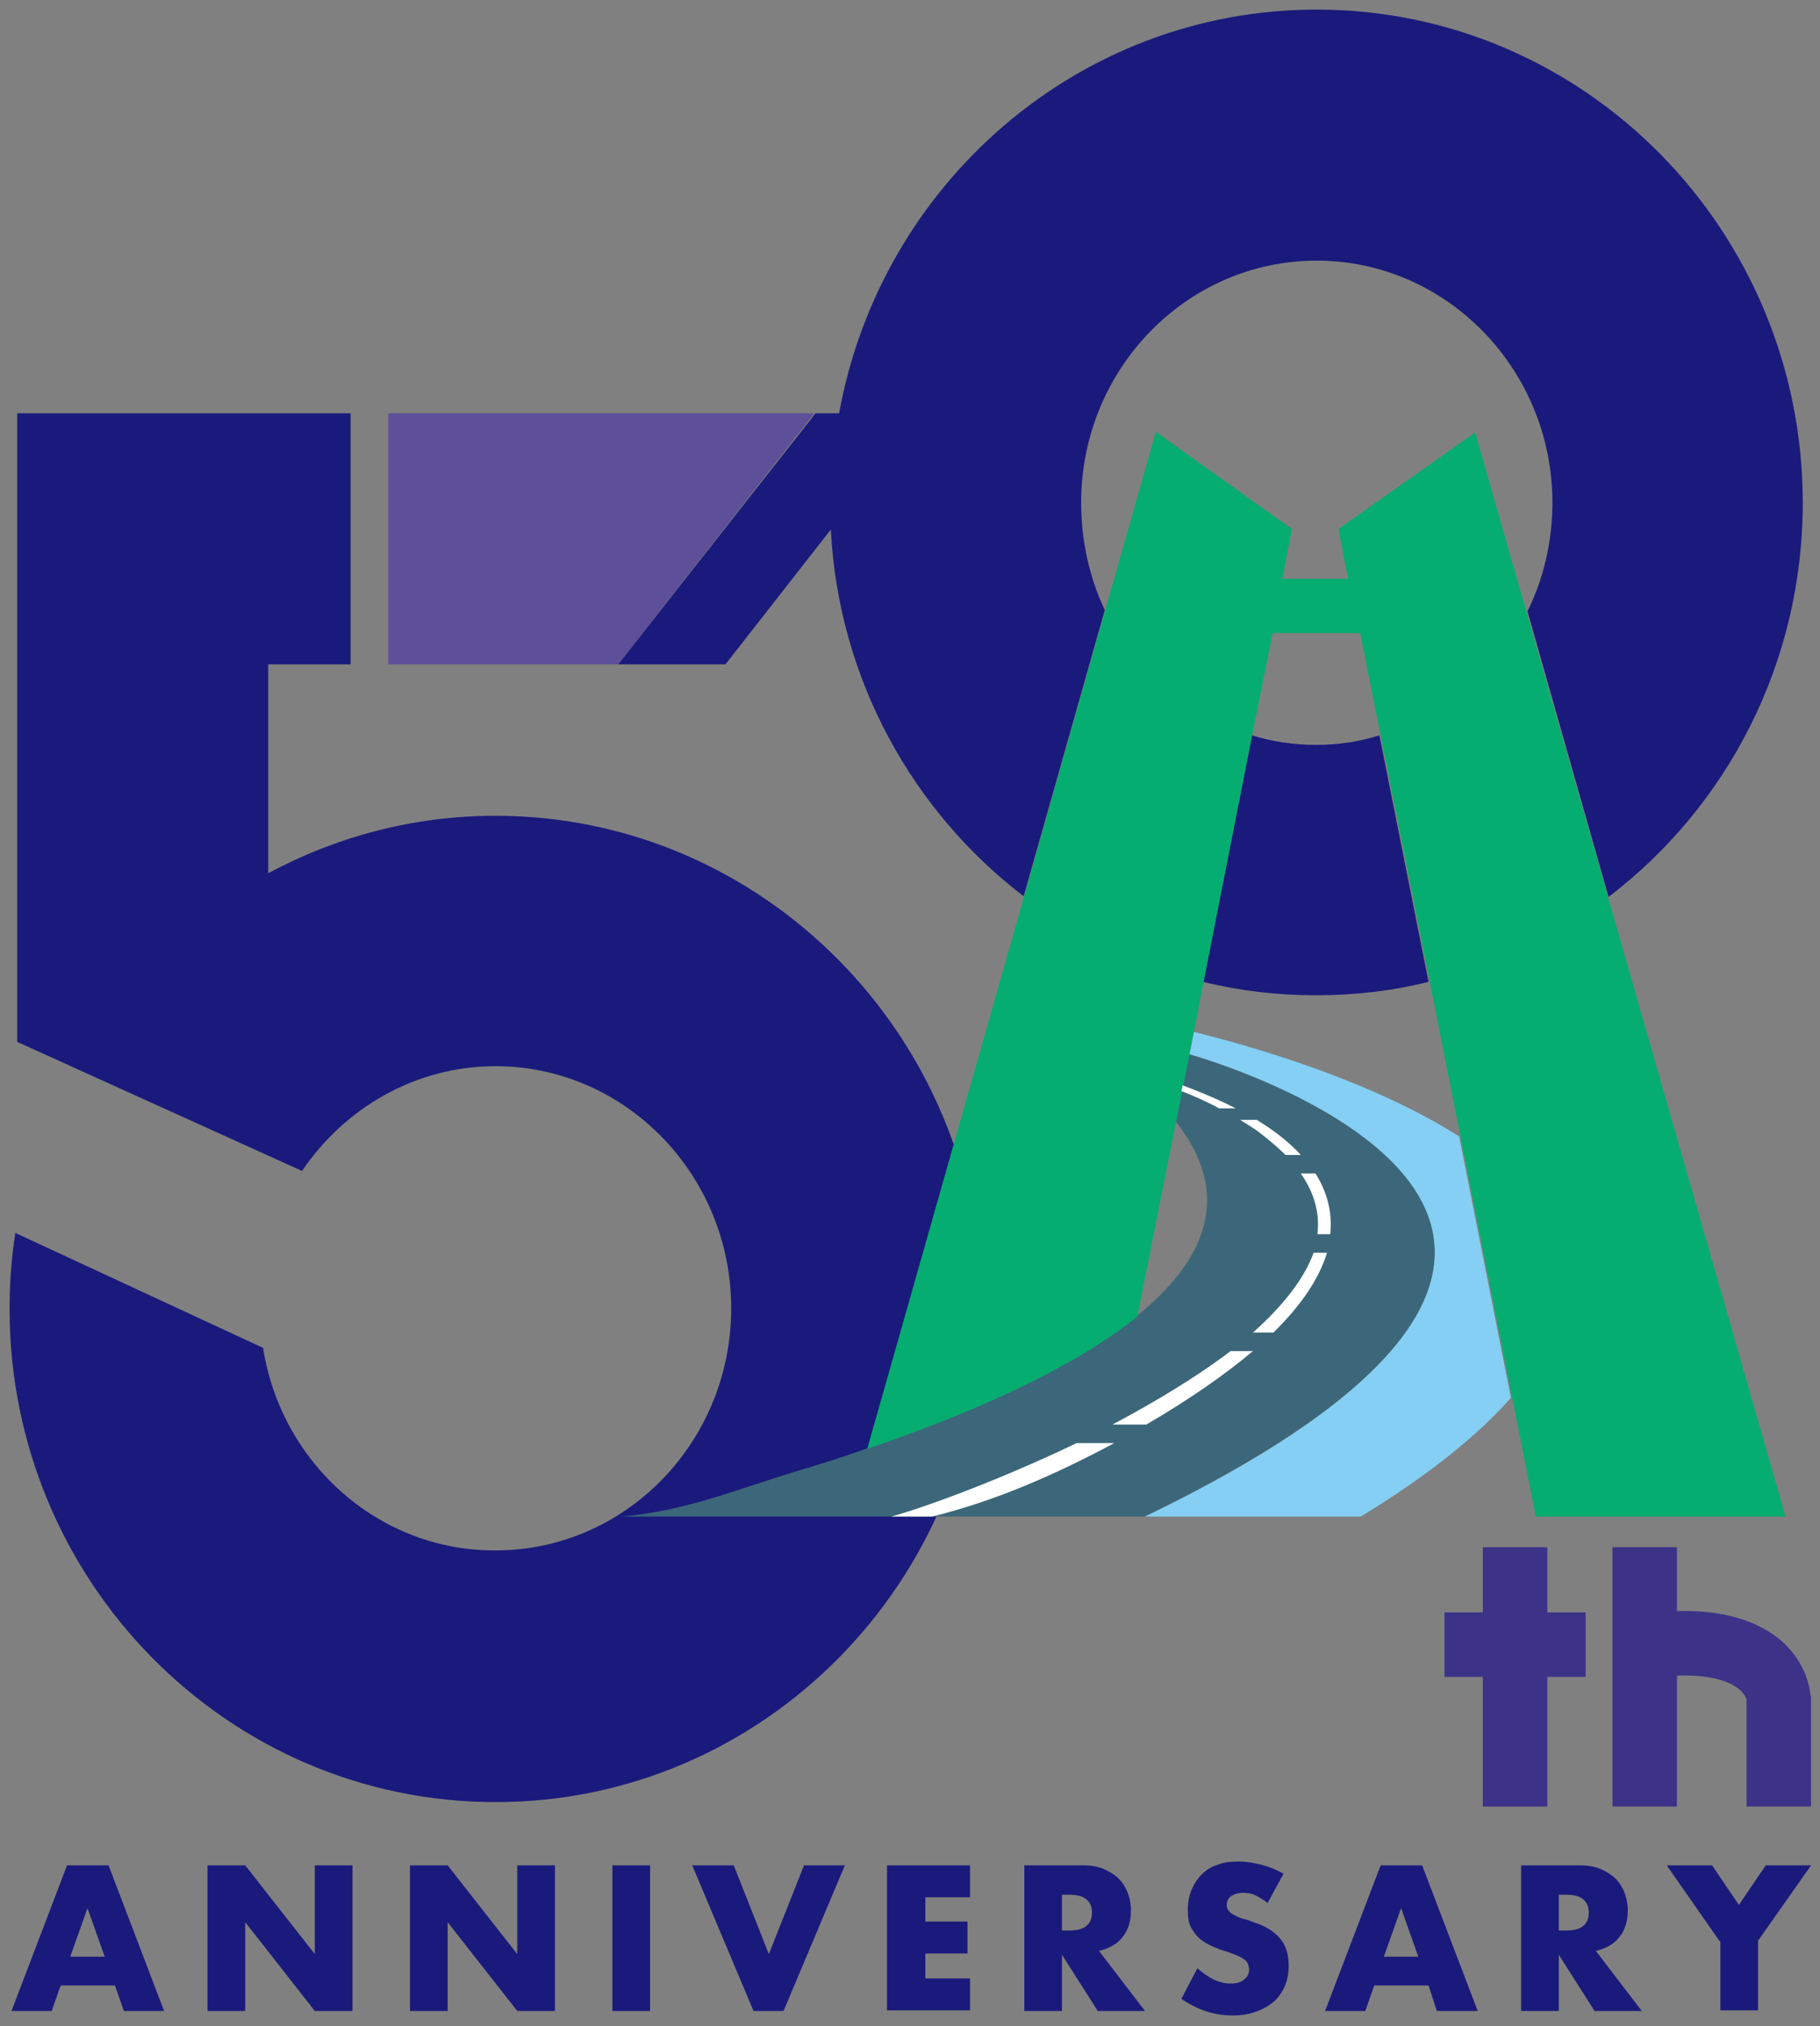
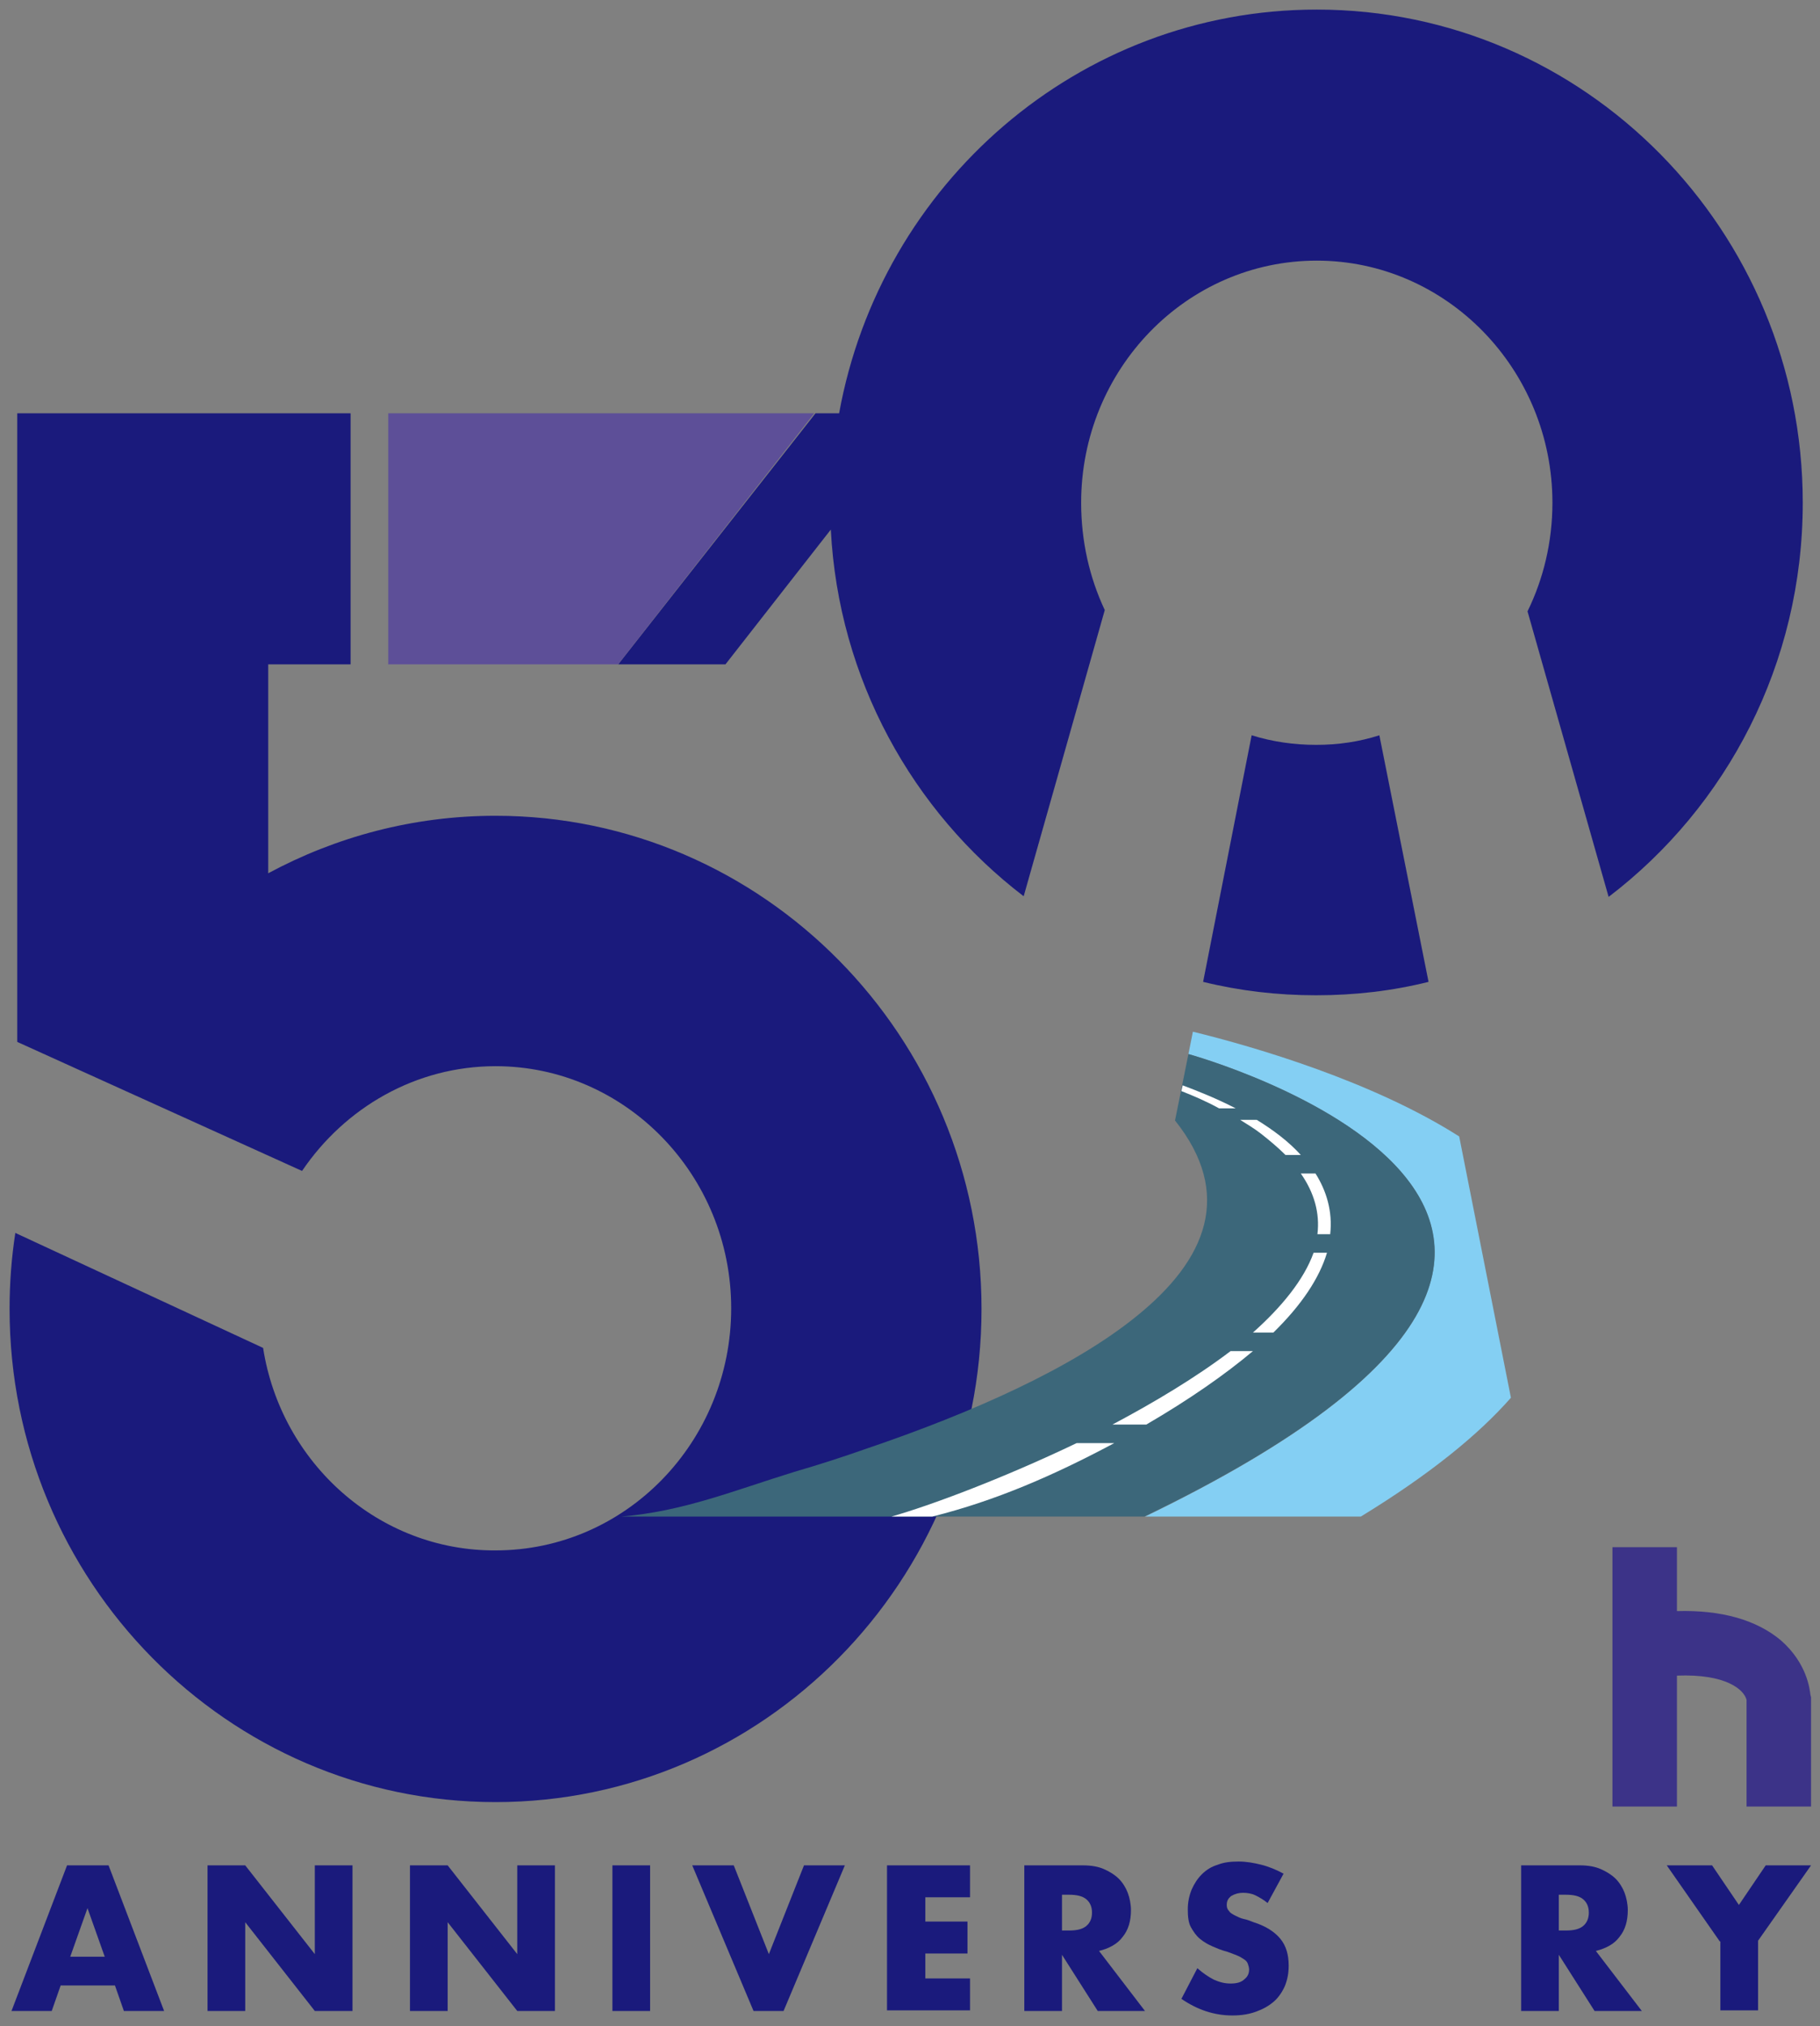
<svg xmlns="http://www.w3.org/2000/svg" version="1.1" id="レイヤー_1" x="0px" y="0px" viewBox="0 0 285 317.2" style="enable-background:new 0 0 285 317.2;" xml:space="preserve">
  <rect x="0" y="0" width="285" height="317.2" fill="#808080" stroke="none" />
  <style type="text/css">
	.st0{fill:#1A1A7C;}
	.st1{fill:#3C3388;}
	.st2{fill:#84CFF3;}
	.st3{fill:#3C677A;}
	.st4{fill:none;}
	.st5{fill:#06AD70;}
	.st6{fill:#5D4F98;}
	.st7{fill:#FFFFFF;}
</style>
  <g>
    <g>
      <path class="st0" d="M18,310.8H9.5l-1.4,4H1.8l8.7-22.8H17l8.7,22.8h-6.3L18,310.8z M16.4,306.3l-2.7-7.6l-2.7,7.6H16.4z" />
      <path class="st0" d="M32.5,314.8V292h5.9l10.9,13.9V292h5.9v22.8h-5.9l-10.9-13.9v13.9H32.5z" />
      <path class="st0" d="M64.2,314.8V292h5.9L81,305.9V292h5.9v22.8H81l-10.9-13.9v13.9H64.2z" />
      <path class="st0" d="M101.8,292v22.8h-5.9V292H101.8z" />
      <path class="st0" d="M114.9,292l5.5,13.9l5.5-13.9h6.4l-9.6,22.8H118l-9.6-22.8H114.9z" />
      <path class="st0" d="M151.9,297h-7v3.8h6.6v5h-6.6v3.9h7v5h-13V292h13V297z" />
      <path class="st0" d="M179.3,314.8h-7.4l-5.6-8.8v8.8h-5.9V292h9.2c1.3,0,2.4,0.2,3.3,0.6c0.9,0.4,1.7,0.9,2.3,1.5    c0.6,0.6,1.1,1.4,1.4,2.2c0.3,0.8,0.5,1.8,0.5,2.7c0,1.7-0.4,3.1-1.3,4.2c-0.8,1.1-2.1,1.8-3.7,2.2L179.3,314.8z M166.3,302.2h1.1    c1.2,0,2.1-0.2,2.7-0.7c0.6-0.5,0.9-1.2,0.9-2.1c0-0.9-0.3-1.6-0.9-2.1c-0.6-0.5-1.5-0.7-2.7-0.7h-1.1V302.2z" />
      <path class="st0" d="M198.5,297.9c-0.6-0.5-1.3-0.9-1.9-1.2c-0.6-0.3-1.3-0.4-1.9-0.4c-0.8,0-1.4,0.2-1.9,0.5    c-0.5,0.4-0.7,0.8-0.7,1.4c0,0.4,0.1,0.7,0.4,1c0.2,0.3,0.6,0.5,1,0.7c0.4,0.2,0.8,0.4,1.3,0.5c0.5,0.1,1,0.3,1.5,0.5    c1.9,0.6,3.3,1.5,4.2,2.6c0.9,1.1,1.3,2.5,1.3,4.2c0,1.2-0.2,2.2-0.6,3.2c-0.4,0.9-1,1.8-1.7,2.4c-0.8,0.7-1.7,1.2-2.8,1.6    c-1.1,0.4-2.3,0.6-3.7,0.6c-2.9,0-5.5-0.9-8-2.6l2.5-4.8c0.9,0.8,1.8,1.4,2.6,1.8c0.9,0.4,1.7,0.6,2.6,0.6c1,0,1.7-0.2,2.2-0.7    c0.5-0.4,0.7-0.9,0.7-1.5c0-0.3-0.1-0.6-0.2-0.9c-0.1-0.3-0.3-0.5-0.6-0.7c-0.3-0.2-0.6-0.4-1.1-0.6c-0.5-0.2-1-0.4-1.6-0.6    c-0.8-0.2-1.5-0.5-2.2-0.8c-0.7-0.3-1.4-0.7-2-1.2c-0.6-0.5-1-1.1-1.4-1.8c-0.4-0.7-0.5-1.7-0.5-2.8c0-1.1,0.2-2.1,0.6-3.1    c0.4-0.9,0.9-1.7,1.6-2.4c0.7-0.7,1.5-1.2,2.5-1.5c1-0.4,2.1-0.5,3.3-0.5c1.1,0,2.3,0.2,3.5,0.5c1.2,0.3,2.4,0.8,3.5,1.4    L198.5,297.9z" />
-       <path class="st0" d="M223.7,310.8h-8.5l-1.4,4h-6.3l8.7-22.8h6.5l8.7,22.8H225L223.7,310.8z M222.1,306.3l-2.7-7.6l-2.7,7.6H222.1    z" />
      <path class="st0" d="M257.1,314.8h-7.4l-5.6-8.8v8.8h-5.9V292h9.2c1.3,0,2.4,0.2,3.3,0.6c0.9,0.4,1.7,0.9,2.3,1.5    c0.6,0.6,1.1,1.4,1.4,2.2c0.3,0.8,0.5,1.8,0.5,2.7c0,1.7-0.4,3.1-1.3,4.2c-0.8,1.1-2.1,1.8-3.7,2.2L257.1,314.8z M244.1,302.2h1.1    c1.2,0,2.1-0.2,2.7-0.7c0.6-0.5,0.9-1.2,0.9-2.1c0-0.9-0.3-1.6-0.9-2.1c-0.6-0.5-1.5-0.7-2.7-0.7h-1.1V302.2z" />
      <path class="st0" d="M269.3,303.9L261,292h7.1l4.2,6.2l4.2-6.2h7.1l-8.3,11.8v10.9h-5.9V303.9z" />
    </g>
    <g>
-       <polygon class="st1" points="248.3,252.4 242.3,252.4 242.3,242.2 232.2,242.2 232.2,252.4 226.2,252.4 226.2,262.5 232.2,262.5     232.2,282.8 242.3,282.8 242.3,262.5 248.3,262.5   " />
      <path class="st1" d="M283.5,265.3c-0.1-0.8-0.5-4.9-4.6-8.5c-3.8-3.2-9.3-4.8-16.3-4.6v-10h-10.1v40.6h10.1v-20.5    c7.7-0.3,10.5,2.2,10.9,3.8v16.7h10.1v-17.1L283.5,265.3z" />
    </g>
    <g>
      <path class="st0" d="M77.6,127.7c-12.9,0-25,3.3-35.6,9V104h12.9V64.7H2.7v98.4l44.6,20.2c6.7-9.9,17.8-16.4,30.3-16.4    c20.3,0,36.9,17,36.9,37.9c0,20.9-16.5,37.9-36.9,37.9C59.3,242.8,44,229,41.2,211L2.4,193c-0.6,3.9-0.9,7.8-0.9,11.9    c0,42.6,34.1,77.2,76.1,77.2c42,0,76.1-34.6,76.1-77.2C153.7,162.3,119.5,127.7,77.6,127.7z" />
    </g>
    <g>
      <g>
        <path class="st2" d="M186.8,161.5l-0.7,3.5c0,0,91.1,25.1-6.8,72.4h33.8c10.8-6.6,18.4-12.8,23.5-18.6l-8.1-40.9     C215,169.3,196.6,163.9,186.8,161.5z" />
        <path class="st3" d="M186.1,165l-2.1,10.4c9.1,11.4,5.1,21.7-6.1,30.7c-9.9,8-25.5,15-42.3,20.7c-3.7,1.3-7.4,2.5-11.2,3.6     c-9.4,2.9-17.4,6.2-27.1,7h81.9C277.3,190.1,186.1,165,186.1,165z" />
      </g>
    </g>
    <g>
      <g>
-         <path class="st4" d="M206.1,40.7c-20.3,0-36.9,17-36.9,37.9c0,6,1.4,11.7,3.8,16.8l7.9-27.8l21.4,15.1l-1.5,7.8h10.3l-1.5-7.8     l21.4-15.1l8,28c2.5-5.1,3.9-10.9,3.9-17C243,57.7,226.4,40.7,206.1,40.7z" />
        <path class="st4" d="M199.2,99.2l-3.2,15.9c3.2,0.9,6.6,1.5,10.1,1.5c3.5,0,6.8-0.5,10-1.4l-3.2-16H199.2z" />
        <path class="st0" d="M206.1,116.6c-3.5,0-6.9-0.5-10.1-1.5l-7.6,38.6c5.7,1.4,11.6,2.1,17.7,2.1c6.1,0,12-0.7,17.6-2.1l-7.7-38.6     C212.9,116.1,209.6,116.6,206.1,116.6z" />
        <path class="st0" d="M169.3,78.7c0-20.9,16.5-37.9,36.9-37.9c20.3,0,36.9,17,36.9,37.9c0,6.1-1.4,11.9-3.9,17l12.7,44.7     c18.5-14.1,30.4-36.5,30.4-61.7c0-42.6-34.1-77.2-76.1-77.2c-37.3,0-68.3,27.3-74.8,63.2h-3.7L96.8,104h16.8l16.5-21.1     c1.2,23.4,12.8,44.1,30.2,57.4l12.7-44.8C170.6,90.4,169.3,84.7,169.3,78.7z" />
-         <path class="st5" d="M251.8,140.4L239,95.7l-8-28l-21.4,15.1l1.5,7.8h-10.3l1.5-7.8L181,67.6l-7.9,27.8l-12.7,44.8l-24.6,86.6     c16.8-5.7,32.3-12.7,42.3-20.7l6.1-30.7l0.1-0.5l2-10l2.2-11.3l7.6-38.6l3.2-15.9h13.7l3.2,16l7.7,38.6l4.8,24.2l8.1,40.9     l3.7,18.6h39.1L251.8,140.4z" />
      </g>
      <polygon class="st6" points="60.8,64.7 60.8,104 96.8,104 127.5,64.7   " />
    </g>
    <g>
      <path class="st7" d="M206.3,193.2h2c0.4-3.6-0.6-6.8-2.3-9.5h-2.3C205.8,186.7,206.7,189.9,206.3,193.2z" />
      <path class="st7" d="M185.2,169.9l-0.2,0.9c1.8,0.7,3.9,1.6,5.9,2.7h2.6C190.6,172,187.6,170.8,185.2,169.9z" />
      <path class="st7" d="M139.6,237.4h6.4c10-2.5,19.1-6.5,28.3-11.4c0.1,0,0.1-0.1,0.2-0.1h-5.9C156.9,231.5,145.6,235.7,139.6,237.4    z" />
      <path class="st7" d="M174.2,223h5.3c6.7-3.9,12.3-7.8,16.7-11.5h-3.5C187.3,215.6,180.8,219.5,174.2,223z" />
      <path class="st7" d="M196.2,208.6h3.2c4.4-4.3,7.2-8.5,8.4-12.5h-2.1C204.2,200.3,200.7,204.6,196.2,208.6z" />
      <path class="st7" d="M196.8,175.3h-2.6c1.1,0.7,2.3,1.4,3.3,2.2c1.4,1.1,2.7,2.2,3.8,3.3h2.4C201.8,178.7,199.4,176.9,196.8,175.3    z" />
    </g>
  </g>
</svg>